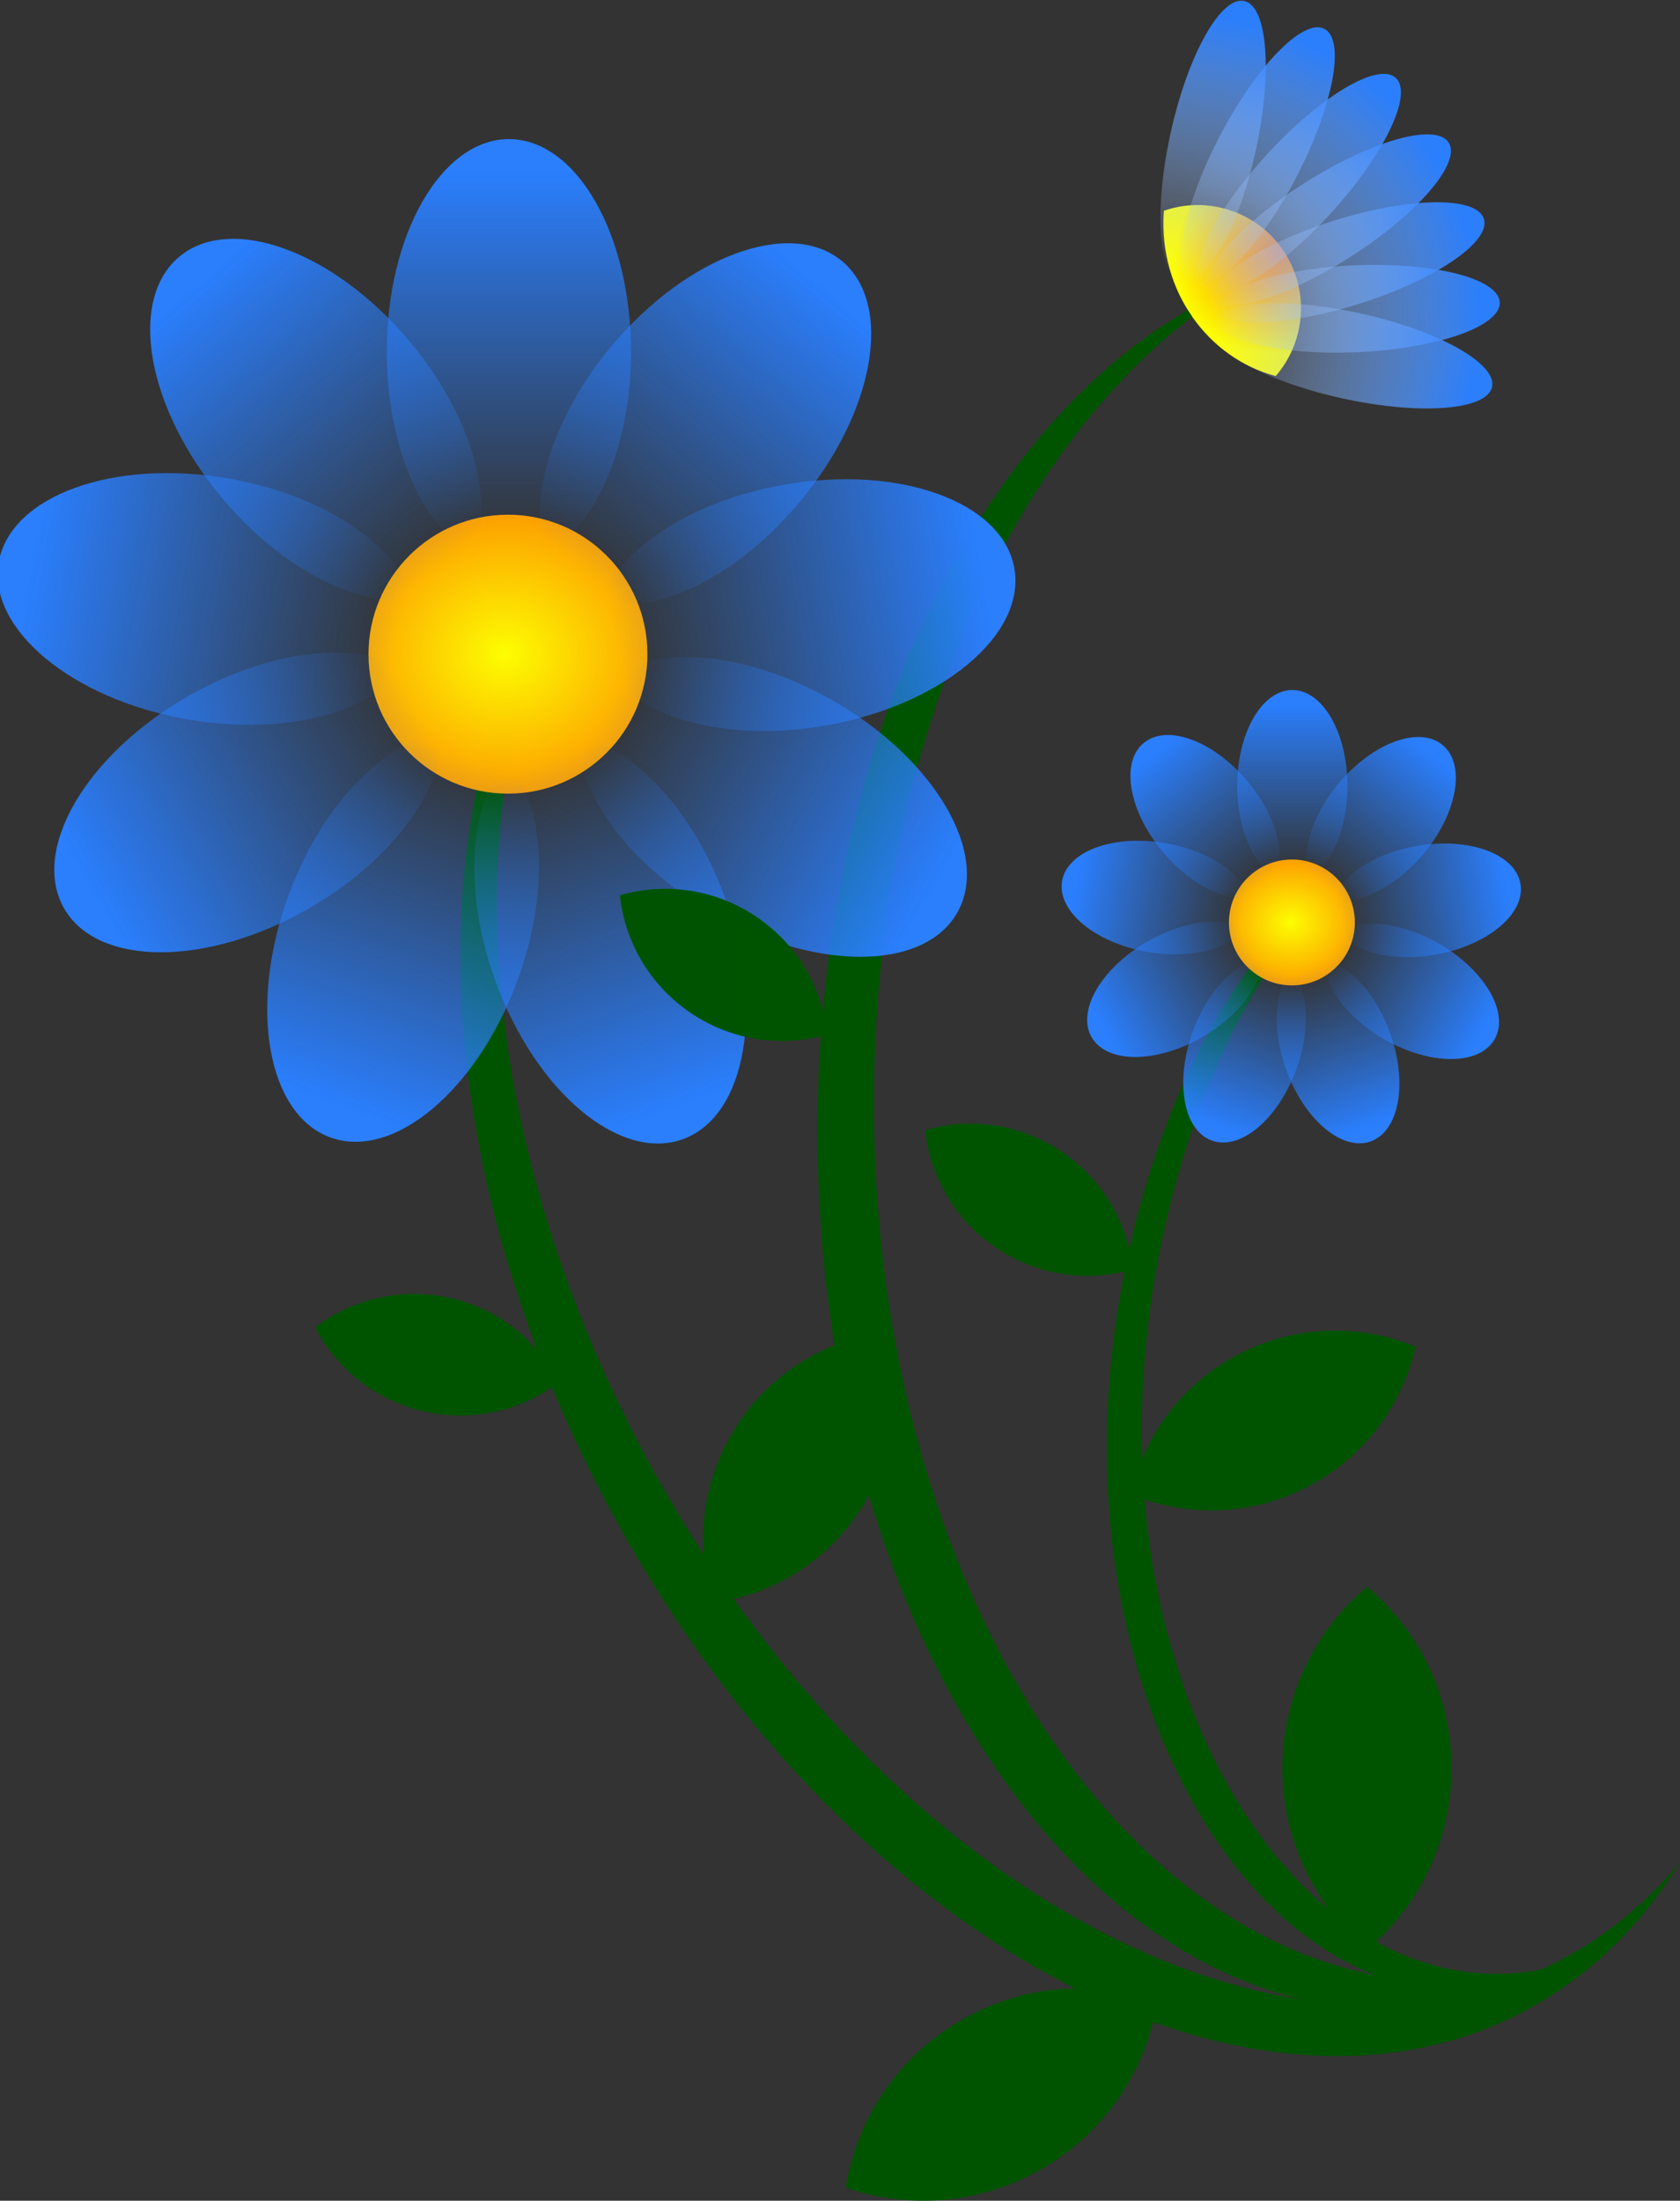
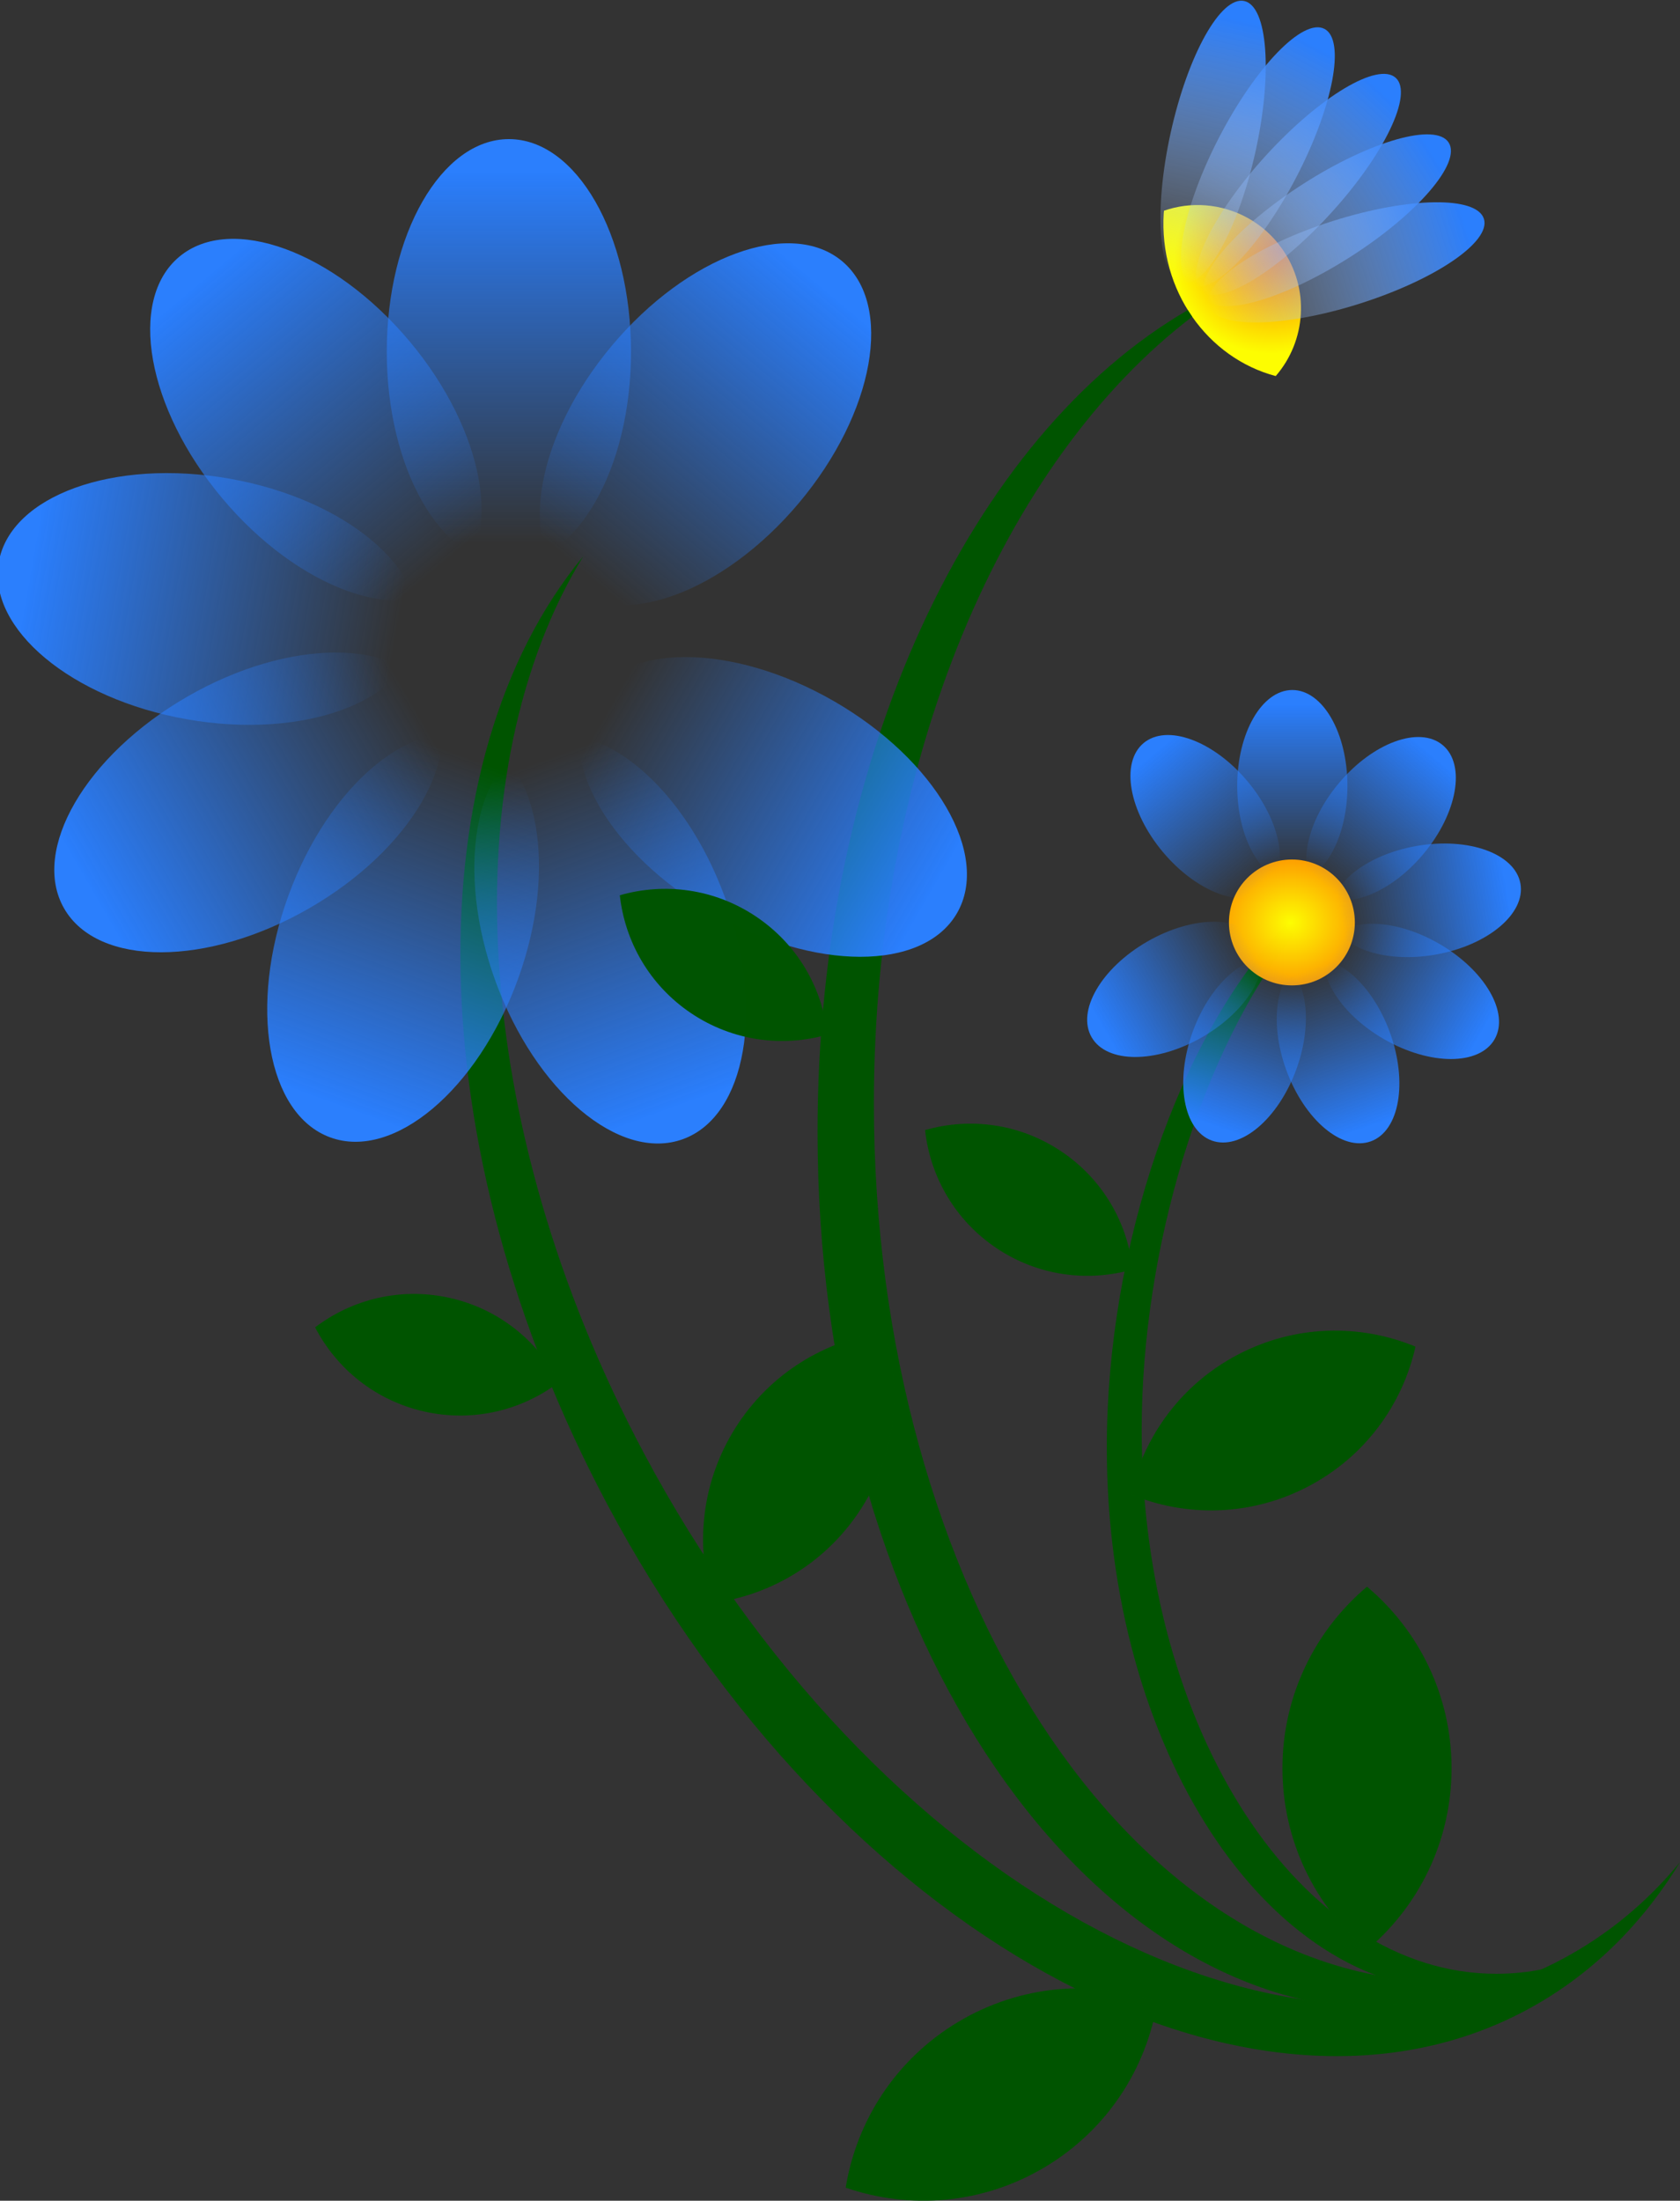
<svg xmlns="http://www.w3.org/2000/svg" xmlns:ns1="http://www.inkscape.org/namespaces/inkscape" xmlns:ns2="http://sodipodi.sourceforge.net/DTD/sodipodi-0.dtd" xmlns:xlink="http://www.w3.org/1999/xlink" width="504.018" height="660.183" id="svg3360" version="1.1" ns1:version="0.47 r22583" ns2:docname="nature-flower-blue-motif.svg">
  <rect width="100%" height="100%" fill="#333333" stroke="none" />
  <defs id="defs3362">
    <ns1:perspective ns2:type="inkscape:persp3d" ns1:vp_x="0 : 526.18109 : 1" ns1:vp_y="0 : 1000 : 0" ns1:vp_z="744.09448 : 526.18109 : 1" ns1:persp3d-origin="372.04724 : 350.78739 : 1" id="perspective3368" />
    <ns1:perspective id="perspective3130" ns1:persp3d-origin="0.5 : 0.33333333 : 1" ns1:vp_z="1 : 0.5 : 1" ns1:vp_y="0 : 1000 : 0" ns1:vp_x="0 : 0.5 : 1" ns2:type="inkscape:persp3d" />
    <linearGradient ns1:collect="always" xlink:href="#linearGradient4089" id="linearGradient4341" gradientUnits="userSpaceOnUse" x1="271.025" y1="950.364" x2="187.657" y2="950.364" />
    <linearGradient ns1:collect="always" id="linearGradient4089">
      <stop style="stop-color: rgb(42, 127, 255); stop-opacity: 1;" offset="0" id="stop4091" />
      <stop style="stop-color: rgb(42, 127, 255); stop-opacity: 0;" offset="1" id="stop4093" />
    </linearGradient>
    <radialGradient ns1:collect="always" xlink:href="#linearGradient4129" id="radialGradient4343" gradientUnits="userSpaceOnUse" gradientTransform="matrix(-4.06515e-6,1.607,-1.819,-4.04952e-6,1717.15,944.271)" cx="1.3028467e-12" cy="944.267" fx="1.3028467e-12" fy="944.267" r="21.338" />
    <linearGradient ns1:collect="always" id="linearGradient4129">
      <stop style="stop-color: rgb(255, 255, 0); stop-opacity: 1;" offset="0" id="stop4131" />
      <stop style="stop-color: rgb(255, 102, 0); stop-opacity: 1;" offset="1" id="stop4133" />
    </linearGradient>
    <linearGradient ns1:collect="always" xlink:href="#linearGradient4089" id="linearGradient4345" gradientUnits="userSpaceOnUse" x1="271.025" y1="950.364" x2="187.657" y2="950.364" />
    <linearGradient ns1:collect="always" xlink:href="#linearGradient4089" id="linearGradient4347" gradientUnits="userSpaceOnUse" x1="271.025" y1="950.364" x2="187.657" y2="950.364" />
    <linearGradient ns1:collect="always" xlink:href="#linearGradient4089" id="linearGradient4349" gradientUnits="userSpaceOnUse" x1="271.025" y1="950.364" x2="187.657" y2="950.364" />
    <linearGradient ns1:collect="always" xlink:href="#linearGradient4089" id="linearGradient4351" gradientUnits="userSpaceOnUse" x1="271.025" y1="950.364" x2="187.657" y2="950.364" />
    <linearGradient ns1:collect="always" xlink:href="#linearGradient4089" id="linearGradient4353" gradientUnits="userSpaceOnUse" x1="271.025" y1="950.364" x2="187.657" y2="950.364" />
    <linearGradient ns1:collect="always" xlink:href="#linearGradient4089" id="linearGradient4355" gradientUnits="userSpaceOnUse" x1="271.025" y1="950.364" x2="187.657" y2="950.364" />
    <linearGradient ns1:collect="always" xlink:href="#linearGradient4089" id="linearGradient4357" gradientUnits="userSpaceOnUse" x1="271.025" y1="950.364" x2="187.657" y2="950.364" />
    <linearGradient ns1:collect="always" xlink:href="#linearGradient4089" id="linearGradient4359" gradientUnits="userSpaceOnUse" x1="271.025" y1="950.364" x2="187.657" y2="950.364" />
    <linearGradient ns1:collect="always" xlink:href="#linearGradient4089" id="linearGradient4361" gradientUnits="userSpaceOnUse" x1="271.025" y1="950.364" x2="187.657" y2="950.364" />
    <radialGradient ns1:collect="always" xlink:href="#linearGradient4129" id="radialGradient4363" gradientUnits="userSpaceOnUse" gradientTransform="matrix(-4.06515e-6,1.607,-1.819,-4.04952e-6,1717.15,944.271)" cx="1.3028467e-12" cy="944.267" fx="1.3028467e-12" fy="944.267" r="21.338" />
    <linearGradient ns1:collect="always" xlink:href="#linearGradient4089" id="linearGradient4365" gradientUnits="userSpaceOnUse" x1="271.025" y1="950.364" x2="187.657" y2="950.364" />
    <linearGradient ns1:collect="always" xlink:href="#linearGradient4089" id="linearGradient4367" gradientUnits="userSpaceOnUse" x1="271.025" y1="950.364" x2="187.657" y2="950.364" />
    <linearGradient ns1:collect="always" xlink:href="#linearGradient4089" id="linearGradient4369" gradientUnits="userSpaceOnUse" x1="271.025" y1="950.364" x2="187.657" y2="950.364" />
    <linearGradient ns1:collect="always" xlink:href="#linearGradient4089" id="linearGradient4371" gradientUnits="userSpaceOnUse" x1="271.025" y1="950.364" x2="187.657" y2="950.364" />
    <linearGradient ns1:collect="always" xlink:href="#linearGradient4089" id="linearGradient4373" gradientUnits="userSpaceOnUse" x1="271.025" y1="950.364" x2="187.657" y2="950.364" />
    <linearGradient ns1:collect="always" xlink:href="#linearGradient4089" id="linearGradient4375" gradientUnits="userSpaceOnUse" x1="271.025" y1="950.364" x2="187.657" y2="950.364" />
    <linearGradient ns1:collect="always" xlink:href="#linearGradient4089" id="linearGradient4377" gradientUnits="userSpaceOnUse" x1="271.025" y1="950.364" x2="187.657" y2="950.364" />
    <linearGradient ns1:collect="always" xlink:href="#linearGradient4089" id="linearGradient4379" gradientUnits="userSpaceOnUse" x1="271.025" y1="950.364" x2="187.657" y2="950.364" />
    <radialGradient ns1:collect="always" xlink:href="#linearGradient4238" id="radialGradient4381" gradientUnits="userSpaceOnUse" gradientTransform="matrix(-3.26069e-4,-1.091,0.977,-2.91958e-4,-1098.29,1376.01)" cx="122.144" cy="1249.588" fx="122.144" fy="1249.588" r="15.812" />
    <linearGradient ns1:collect="always" id="linearGradient4238">
      <stop style="stop-color: rgb(255, 102, 0); stop-opacity: 1;" offset="0" id="stop4240" />
      <stop style="stop-color: rgb(255, 255, 0); stop-opacity: 1;" offset="1" id="stop4242" />
    </linearGradient>
    <linearGradient ns1:collect="always" xlink:href="#linearGradient4206" id="linearGradient4383" gradientUnits="userSpaceOnUse" x1="116.396" y1="837.14" x2="116.217" y2="878.453" />
    <linearGradient ns1:collect="always" id="linearGradient4206">
      <stop style="stop-color: rgb(42, 127, 255); stop-opacity: 1;" offset="0" id="stop4208" />
      <stop style="stop-color: rgb(213, 229, 255); stop-opacity: 0;" offset="1" id="stop4210" />
    </linearGradient>
    <linearGradient ns1:collect="always" xlink:href="#linearGradient4206" id="linearGradient4385" gradientUnits="userSpaceOnUse" x1="116.396" y1="837.14" x2="116.217" y2="878.453" />
    <linearGradient ns1:collect="always" xlink:href="#linearGradient4206" id="linearGradient4387" gradientUnits="userSpaceOnUse" x1="116.396" y1="837.14" x2="116.217" y2="878.453" />
    <linearGradient ns1:collect="always" xlink:href="#linearGradient4206" id="linearGradient4389" gradientUnits="userSpaceOnUse" x1="116.396" y1="837.14" x2="116.217" y2="878.453" />
    <linearGradient ns1:collect="always" xlink:href="#linearGradient4206" id="linearGradient4391" gradientUnits="userSpaceOnUse" x1="116.396" y1="837.14" x2="116.217" y2="878.453" />
    <linearGradient ns1:collect="always" xlink:href="#linearGradient4206" id="linearGradient4393" gradientUnits="userSpaceOnUse" x1="116.396" y1="837.14" x2="116.217" y2="878.453" />
    <linearGradient ns1:collect="always" xlink:href="#linearGradient4206" id="linearGradient4395" gradientUnits="userSpaceOnUse" x1="116.396" y1="837.14" x2="116.217" y2="878.453" />
    <radialGradient ns1:collect="always" xlink:href="#linearGradient4238" id="radialGradient3353" gradientUnits="userSpaceOnUse" gradientTransform="matrix(-3.26069e-4,-1.091,0.977,-2.91958e-4,-1098.29,1376.01)" cx="122.144" cy="1249.588" fx="122.144" fy="1249.588" r="15.812" />
    <linearGradient ns1:collect="always" xlink:href="#linearGradient4206" id="linearGradient3355" gradientUnits="userSpaceOnUse" x1="116.396" y1="837.14" x2="116.217" y2="878.453" />
    <linearGradient ns1:collect="always" xlink:href="#linearGradient4206" id="linearGradient3357" gradientUnits="userSpaceOnUse" x1="116.396" y1="837.14" x2="116.217" y2="878.453" />
    <linearGradient ns1:collect="always" xlink:href="#linearGradient4206" id="linearGradient3359" gradientUnits="userSpaceOnUse" x1="116.396" y1="837.14" x2="116.217" y2="878.453" />
    <linearGradient ns1:collect="always" xlink:href="#linearGradient4206" id="linearGradient3361" gradientUnits="userSpaceOnUse" x1="116.396" y1="837.14" x2="116.217" y2="878.453" />
    <linearGradient ns1:collect="always" xlink:href="#linearGradient4206" id="linearGradient3363" gradientUnits="userSpaceOnUse" x1="116.396" y1="837.14" x2="116.217" y2="878.453" />
    <linearGradient ns1:collect="always" xlink:href="#linearGradient4206" id="linearGradient3365" gradientUnits="userSpaceOnUse" x1="116.396" y1="837.14" x2="116.217" y2="878.453" />
    <linearGradient ns1:collect="always" xlink:href="#linearGradient4206" id="linearGradient3367" gradientUnits="userSpaceOnUse" x1="116.396" y1="837.14" x2="116.217" y2="878.453" />
    <radialGradient ns1:collect="always" xlink:href="#linearGradient4238" id="radialGradient3377" gradientUnits="userSpaceOnUse" gradientTransform="matrix(-1.607,1.412,-1.264,-1.439,2158.592,1700.959)" cx="122.144" cy="1249.588" fx="122.144" fy="1249.588" r="15.812" />
    <linearGradient ns1:collect="always" xlink:href="#linearGradient4206" id="linearGradient3379" gradientUnits="userSpaceOnUse" x1="116.396" y1="837.14" x2="116.217" y2="878.453" />
    <linearGradient ns1:collect="always" xlink:href="#linearGradient4206" id="linearGradient3381" gradientUnits="userSpaceOnUse" x1="116.396" y1="837.14" x2="116.217" y2="878.453" />
    <linearGradient ns1:collect="always" xlink:href="#linearGradient4206" id="linearGradient3383" gradientUnits="userSpaceOnUse" x1="116.396" y1="837.14" x2="116.217" y2="878.453" />
    <linearGradient ns1:collect="always" xlink:href="#linearGradient4206" id="linearGradient3385" gradientUnits="userSpaceOnUse" x1="116.396" y1="837.14" x2="116.217" y2="878.453" />
    <linearGradient ns1:collect="always" xlink:href="#linearGradient4206" id="linearGradient3387" gradientUnits="userSpaceOnUse" x1="116.396" y1="837.14" x2="116.217" y2="878.453" />
    <linearGradient ns1:collect="always" xlink:href="#linearGradient4206" id="linearGradient3389" gradientUnits="userSpaceOnUse" x1="116.396" y1="837.14" x2="116.217" y2="878.453" />
    <linearGradient ns1:collect="always" xlink:href="#linearGradient4206" id="linearGradient3391" gradientUnits="userSpaceOnUse" x1="116.396" y1="837.14" x2="116.217" y2="878.453" />
    <radialGradient ns1:collect="always" xlink:href="#linearGradient4238" id="radialGradient3395" gradientUnits="userSpaceOnUse" gradientTransform="matrix(-0.041,2.139,-1.915,-0.036,2914.346,50.551)" cx="122.144" cy="1249.588" fx="122.144" fy="1249.588" r="15.812" />
    <radialGradient ns1:collect="always" xlink:href="#linearGradient4238" id="radialGradient3415" gradientUnits="userSpaceOnUse" gradientTransform="matrix(-1.607,1.412,-1.264,-1.439,2152.905,1794.174)" cx="122.144" cy="1249.588" fx="122.144" fy="1249.588" r="15.812" />
    <radialGradient ns1:collect="always" xlink:href="#linearGradient4238" id="radialGradient3418" gradientUnits="userSpaceOnUse" gradientTransform="matrix(-1.75,1.231,-1.102,-1.567,2070.128,2024.761)" cx="122.144" cy="1249.588" fx="122.144" fy="1249.588" r="15.812" />
    <linearGradient ns1:collect="always" xlink:href="#linearGradient4089" id="linearGradient3423" gradientUnits="userSpaceOnUse" x1="271.025" y1="950.364" x2="187.657" y2="950.364" />
    <radialGradient ns1:collect="always" xlink:href="#linearGradient4129" id="radialGradient3425" gradientUnits="userSpaceOnUse" gradientTransform="matrix(-4.06515e-6,1.607,-1.819,-4.04952e-6,1717.15,944.271)" cx="1.3028467e-12" cy="944.267" fx="1.3028467e-12" fy="944.267" r="21.338" />
    <linearGradient ns1:collect="always" xlink:href="#linearGradient4089" id="linearGradient3427" gradientUnits="userSpaceOnUse" x1="271.025" y1="950.364" x2="187.657" y2="950.364" />
    <linearGradient ns1:collect="always" xlink:href="#linearGradient4089" id="linearGradient3429" gradientUnits="userSpaceOnUse" x1="271.025" y1="950.364" x2="187.657" y2="950.364" />
    <linearGradient ns1:collect="always" xlink:href="#linearGradient4089" id="linearGradient3431" gradientUnits="userSpaceOnUse" x1="271.025" y1="950.364" x2="187.657" y2="950.364" />
    <linearGradient ns1:collect="always" xlink:href="#linearGradient4089" id="linearGradient3433" gradientUnits="userSpaceOnUse" x1="271.025" y1="950.364" x2="187.657" y2="950.364" />
    <linearGradient ns1:collect="always" xlink:href="#linearGradient4089" id="linearGradient3435" gradientUnits="userSpaceOnUse" x1="271.025" y1="950.364" x2="187.657" y2="950.364" />
    <linearGradient ns1:collect="always" xlink:href="#linearGradient4089" id="linearGradient3437" gradientUnits="userSpaceOnUse" x1="271.025" y1="950.364" x2="187.657" y2="950.364" />
    <linearGradient ns1:collect="always" xlink:href="#linearGradient4089" id="linearGradient3439" gradientUnits="userSpaceOnUse" x1="271.025" y1="950.364" x2="187.657" y2="950.364" />
    <linearGradient ns1:collect="always" xlink:href="#linearGradient4089" id="linearGradient3441" gradientUnits="userSpaceOnUse" x1="271.025" y1="950.364" x2="187.657" y2="950.364" />
    <radialGradient ns1:collect="always" xlink:href="#linearGradient4238" id="radialGradient3443" gradientUnits="userSpaceOnUse" gradientTransform="matrix(-1.75,1.231,-1.102,-1.567,2070.128,2024.761)" cx="122.144" cy="1249.588" fx="122.144" fy="1249.588" r="15.812" />
    <linearGradient ns1:collect="always" xlink:href="#linearGradient4089" id="linearGradient3445" gradientUnits="userSpaceOnUse" x1="271.025" y1="950.364" x2="187.657" y2="950.364" />
    <radialGradient ns1:collect="always" xlink:href="#linearGradient4129" id="radialGradient3447" gradientUnits="userSpaceOnUse" gradientTransform="matrix(-4.06515e-6,1.607,-1.819,-4.04952e-6,1717.15,944.271)" cx="1.3028467e-12" cy="944.267" fx="1.3028467e-12" fy="944.267" r="21.338" />
    <linearGradient ns1:collect="always" xlink:href="#linearGradient4089" id="linearGradient3449" gradientUnits="userSpaceOnUse" x1="271.025" y1="950.364" x2="187.657" y2="950.364" />
    <linearGradient ns1:collect="always" xlink:href="#linearGradient4089" id="linearGradient3451" gradientUnits="userSpaceOnUse" x1="271.025" y1="950.364" x2="187.657" y2="950.364" />
    <linearGradient ns1:collect="always" xlink:href="#linearGradient4089" id="linearGradient3453" gradientUnits="userSpaceOnUse" x1="271.025" y1="950.364" x2="187.657" y2="950.364" />
    <linearGradient ns1:collect="always" xlink:href="#linearGradient4089" id="linearGradient3455" gradientUnits="userSpaceOnUse" x1="271.025" y1="950.364" x2="187.657" y2="950.364" />
    <linearGradient ns1:collect="always" xlink:href="#linearGradient4089" id="linearGradient3457" gradientUnits="userSpaceOnUse" x1="271.025" y1="950.364" x2="187.657" y2="950.364" />
    <linearGradient ns1:collect="always" xlink:href="#linearGradient4089" id="linearGradient3459" gradientUnits="userSpaceOnUse" x1="271.025" y1="950.364" x2="187.657" y2="950.364" />
    <linearGradient ns1:collect="always" xlink:href="#linearGradient4089" id="linearGradient3461" gradientUnits="userSpaceOnUse" x1="271.025" y1="950.364" x2="187.657" y2="950.364" />
    <linearGradient ns1:collect="always" xlink:href="#linearGradient4089" id="linearGradient3463" gradientUnits="userSpaceOnUse" x1="271.025" y1="950.364" x2="187.657" y2="950.364" />
  </defs>
  <ns2:namedview id="base" pagecolor="#ffffff" bordercolor="#666666" borderopacity="1.0" ns1:pageopacity="0.0" ns1:pageshadow="2" ns1:zoom="0.69589844" ns1:cx="324.39566" ns1:cy="258.6145" ns1:document-units="px" ns1:current-layer="layer1" showgrid="false" ns1:window-width="1280" ns1:window-height="943" ns1:window-x="0" ns1:window-y="25" ns1:window-maximized="1" />
  <g ns1:label="Layer 1" ns1:groupmode="layer" id="layer1" transform="translate(-94.504,-142.314)">
    <path style="opacity:0.99;fill:url(#radialGradient3443);fill-opacity:1;stroke:none" d="m 456.177,203.911 c -4.173,-0.323 -8.402,0.205 -12.464,1.607 -0.018,0.239 -0.062,0.475 -0.077,0.715 -1.466,23.173 13.055,43.45 33.597,48.894 9.122,-10.507 10.313,-26.242 1.953,-38.136 -5.537,-7.878 -14.1,-12.389 -23.009,-13.08 z" id="path4191" />
    <path style="fill:#005500;fill-opacity:0.996;stroke:none" d="m 345.188,104.75 c -64.927,37.632 -111.094,133.77 -111.094,246.469 0,145.506 76.946,263.469 171.875,263.469 21.781,0 42.668,-6.172 61.844,-17.5 -14.316,5.924 -29.368,9.062 -44.906,9.062 C 327.977,606.25 251,488.256 251,342.75 c 0,-103.415 38.924,-192.882 95.5,-236 -0.453,-0.652 -0.891,-1.324 -1.312,-2 z" transform="translate(105.68,130.577)" id="path4272" />
    <path id="path4277" d="m 269.488,309.188 c -50.523,61.026 -50.03,176.818 7.182,284.364 68.337,128.46 191.69,196.483 275.498,151.9 19.229,-10.23 34.745,-25.504 46.355,-44.51 -9.857,11.954 -21.677,21.804 -35.395,29.102 C 479.319,774.627 355.966,706.603 287.629,578.143 234.927,479.074 230.391,373.001 269.488,309.188 z" style="fill:#005500;fill-opacity:0.996;stroke:none" />
    <g id="g4137" transform="matrix(1.961,0,0,1.961,246.899,-2117.661)">
      <path ns2:type="arc" style="opacity:0.99;fill:url(#linearGradient3423);fill-opacity:1;stroke:none" id="use4055" ns2:cx="230.65613" ns2:cy="950.36407" ns2:rx="47.756996" ns2:ry="27.43487" d="m 278.413,950.364 c 0,15.152 -21.382,27.435 -47.757,27.435 -26.375,0 -47.757,-12.283 -47.757,-27.435 0,-15.152 21.382,-27.435 47.757,-27.435 26.375,0 47.757,12.283 47.757,27.435 z" transform="matrix(0,-0.681,0.681,0,-647.056,1363.34)" ns1:transform-center-y="-46.232794" ns1:tile-x0="-18.679063" ns1:tile-y0="865.51923" />
-       <path transform="translate(0,308.268)" d="m 21.338,944.267 c 0,11.785 -9.553,21.338 -21.338,21.338 -11.785,0 -21.338,-9.553 -21.338,-21.338 0,-11.785 9.553,-21.338 21.338,-21.338 11.785,0 21.338,9.553 21.338,21.338 z" ns2:ry="21.338232" ns2:rx="21.338232" ns2:cy="944.2674" ns2:cx="0" id="path4053" style="opacity:0.99;fill:url(#radialGradient3425);fill-opacity:1;stroke:none" ns2:type="arc" />
      <path ns1:transform-center-x="29.717863" ns1:tile-y0="865.51923" ns1:tile-x0="-18.679063" ns1:transform-center-y="-35.416369" transform="matrix(-0.438,-0.522,0.522,-0.438,-424.447,1753.34)" d="m 278.413,950.364 c 0,15.152 -21.382,27.435 -47.757,27.435 -26.375,0 -47.757,-12.283 -47.757,-27.435 0,-15.152 21.382,-27.435 47.757,-27.435 26.375,0 47.757,12.283 47.757,27.435 z" ns2:ry="27.43487" ns2:rx="47.756996" ns2:cy="950.36407" ns2:cx="230.65613" id="path4097" style="opacity:0.99;fill:url(#linearGradient3427);fill-opacity:1;stroke:none" ns2:type="arc" />
      <path ns2:type="arc" style="opacity:0.99;fill:url(#linearGradient3429);fill-opacity:1;stroke:none" id="path4101" ns2:cx="230.65613" ns2:cy="950.36407" ns2:rx="47.756996" ns2:ry="27.43487" d="m 278.413,950.364 c 0,15.152 -21.382,27.435 -47.757,27.435 -26.375,0 -47.757,-12.283 -47.757,-27.435 0,-15.152 21.382,-27.435 47.757,-27.435 26.375,0 47.757,12.283 47.757,27.435 z" transform="matrix(-0.671,-0.118,0.118,-0.671,-3.234,1909)" ns1:transform-center-y="-8.0282168" ns1:tile-x0="-18.679063" ns1:tile-y0="865.51923" ns1:transform-center-x="45.530406" />
      <path ns1:transform-center-x="40.03875" ns1:tile-y0="865.51923" ns1:tile-x0="-18.679063" ns1:transform-center-y="23.116437" transform="matrix(-0.59,0.34,-0.34,-0.59,419.492,1757.5)" d="m 278.413,950.364 c 0,15.152 -21.382,27.435 -47.757,27.435 -26.375,0 -47.757,-12.283 -47.757,-27.435 0,-15.152 21.382,-27.435 47.757,-27.435 26.375,0 47.757,12.283 47.757,27.435 z" ns2:ry="27.43487" ns2:rx="47.756996" ns2:cy="950.36407" ns2:cx="230.65613" id="path4105" style="opacity:0.99;fill:url(#linearGradient3431);fill-opacity:1;stroke:none" ns2:type="arc" />
      <path ns2:type="arc" style="opacity:0.99;fill:url(#linearGradient3433);fill-opacity:1;stroke:none" id="path4109" ns2:cx="230.65613" ns2:cy="950.36407" ns2:rx="47.756996" ns2:ry="27.43487" d="m 278.413,950.364 c 0,15.152 -21.382,27.435 -47.757,27.435 -26.375,0 -47.757,-12.283 -47.757,-27.435 0,-15.152 21.382,-27.435 47.757,-27.435 26.375,0 47.757,12.283 47.757,27.435 z" transform="matrix(-0.233,0.64,-0.64,-0.233,645.933,1369.71)" ns1:transform-center-y="43.444606" ns1:tile-x0="-18.679063" ns1:tile-y0="865.51923" ns1:transform-center-x="15.812501" />
      <path ns1:transform-center-x="-15.812576" ns1:tile-y0="865.51923" ns1:tile-x0="-18.679063" ns1:transform-center-y="43.444578" transform="matrix(0.233,0.64,-0.64,0.233,570.135,927.102)" d="m 278.413,950.364 c 0,15.152 -21.382,27.435 -47.757,27.435 -26.375,0 -47.757,-12.283 -47.757,-27.435 0,-15.152 21.382,-27.435 47.757,-27.435 26.375,0 47.757,12.283 47.757,27.435 z" ns2:ry="27.43487" ns2:rx="47.756996" ns2:cy="950.36407" ns2:cx="230.65613" id="path4113" style="opacity:0.99;fill:url(#linearGradient3435);fill-opacity:1;stroke:none" ns2:type="arc" />
      <path ns2:type="arc" style="opacity:0.99;fill:url(#linearGradient3437);fill-opacity:1;stroke:none" id="path4117" ns2:cx="230.65613" ns2:cy="950.36407" ns2:rx="47.756996" ns2:ry="27.43487" d="m 278.413,950.364 c 0,15.152 -21.382,27.435 -47.757,27.435 -26.375,0 -47.757,-12.283 -47.757,-27.435 0,-15.152 21.382,-27.435 47.757,-27.435 26.375,0 47.757,12.283 47.757,27.435 z" transform="matrix(0.59,0.34,-0.34,0.59,227.564,636.763)" ns1:transform-center-y="23.116346" ns1:tile-x0="-18.679063" ns1:tile-y0="865.51923" ns1:transform-center-x="-40.038768" />
-       <path ns1:transform-center-x="-45.530382" ns1:tile-y0="865.51923" ns1:tile-x0="-18.679063" ns1:transform-center-y="-8.0282688" transform="matrix(0.671,-0.118,0.118,0.671,-221.486,634.551)" d="m 278.413,950.364 c 0,15.152 -21.382,27.435 -47.757,27.435 -26.375,0 -47.757,-12.283 -47.757,-27.435 0,-15.152 21.382,-27.435 47.757,-27.435 26.375,0 47.757,12.283 47.757,27.435 z" ns2:ry="27.43487" ns2:rx="47.756996" ns2:cy="950.36407" ns2:cx="230.65613" id="path4121" style="opacity:0.99;fill:url(#linearGradient3439);fill-opacity:1;stroke:none" ns2:type="arc" />
-       <path ns2:type="arc" style="opacity:0.99;fill:url(#linearGradient3441);fill-opacity:1;stroke:none" id="path4125" ns2:cx="230.65613" ns2:cy="950.36407" ns2:rx="47.756996" ns2:ry="27.43487" d="m 278.413,950.364 c 0,15.152 -21.382,27.435 -47.757,27.435 -26.375,0 -47.757,-12.283 -47.757,-27.435 0,-15.152 21.382,-27.435 47.757,-27.435 26.375,0 47.757,12.283 47.757,27.435 z" transform="matrix(0.438,-0.522,0.522,0.438,-566.901,921.5)" ns1:transform-center-y="-35.416373" ns1:tile-x0="-18.679063" ns1:tile-y0="865.51923" ns1:transform-center-x="-29.717826" />
+       <path ns2:type="arc" style="opacity:0.99;fill:url(#linearGradient3441);fill-opacity:1;stroke:none" id="path4125" ns2:cx="230.65613" ns2:cy="950.36407" ns2:rx="47.756996" ns2:ry="27.43487" d="m 278.413,950.364 c 0,15.152 -21.382,27.435 -47.757,27.435 -26.375,0 -47.757,-12.283 -47.757,-27.435 0,-15.152 21.382,-27.435 47.757,-27.435 26.375,0 47.757,12.283 47.757,27.435 " transform="matrix(0.438,-0.522,0.522,0.438,-566.901,921.5)" ns1:transform-center-y="-35.416373" ns1:tile-x0="-18.679063" ns1:tile-y0="865.51923" ns1:transform-center-x="-29.717826" />
    </g>
    <path style="fill:#005500;fill-opacity:0.996;stroke:none" d="m 374.344,289.406 c -31.71,32.947 -53.469,96.54 -53.469,156.5 0,90.091 47.63,163.156 106.406,163.156 13.486,0 26.408,-3.83 38.281,-10.844 -8.864,3.668 -18.192,5.625 -27.812,5.625 -58.776,0 -106.406,-73.065 -106.406,-163.156 0,-54.615 18.152,-113.919 45.312,-148.219 l -2.312,-3.062 z" transform="translate(105.68,130.577)" id="path4279" />
    <g id="g4149" transform="matrix(0.885,0,0,0.885,482.089,-689.456)">
      <path ns1:tile-y0="865.51923" ns1:tile-x0="-18.679063" ns1:transform-center-y="-46.232794" transform="matrix(0,-0.681,0.681,0,-647.056,1363.34)" d="m 278.413,950.364 c 0,15.152 -21.382,27.435 -47.757,27.435 -26.375,0 -47.757,-12.283 -47.757,-27.435 0,-15.152 21.382,-27.435 47.757,-27.435 26.375,0 47.757,12.283 47.757,27.435 z" ns2:ry="27.43487" ns2:rx="47.756996" ns2:cy="950.36407" ns2:cx="230.65613" id="path4151" style="opacity:0.99;fill:url(#linearGradient3445);fill-opacity:1;stroke:none" ns2:type="arc" />
      <path ns2:type="arc" style="opacity:0.99;fill:url(#radialGradient3447);fill-opacity:1;stroke:none" id="path4153" ns2:cx="0" ns2:cy="944.2674" ns2:rx="21.338232" ns2:ry="21.338232" d="m 21.338,944.267 c 0,11.785 -9.553,21.338 -21.338,21.338 -11.785,0 -21.338,-9.553 -21.338,-21.338 0,-11.785 9.553,-21.338 21.338,-21.338 11.785,0 21.338,9.553 21.338,21.338 z" transform="translate(0,308.268)" />
      <path ns2:type="arc" style="opacity:0.99;fill:url(#linearGradient3449);fill-opacity:1;stroke:none" id="path4155" ns2:cx="230.65613" ns2:cy="950.36407" ns2:rx="47.756996" ns2:ry="27.43487" d="m 278.413,950.364 c 0,15.152 -21.382,27.435 -47.757,27.435 -26.375,0 -47.757,-12.283 -47.757,-27.435 0,-15.152 21.382,-27.435 47.757,-27.435 26.375,0 47.757,12.283 47.757,27.435 z" transform="matrix(-0.438,-0.522,0.522,-0.438,-424.447,1753.34)" ns1:transform-center-y="-35.416369" ns1:tile-x0="-18.679063" ns1:tile-y0="865.51923" ns1:transform-center-x="29.717863" />
-       <path ns1:transform-center-x="45.530406" ns1:tile-y0="865.51923" ns1:tile-x0="-18.679063" ns1:transform-center-y="-8.0282168" transform="matrix(-0.671,-0.118,0.118,-0.671,-3.234,1909)" d="m 278.413,950.364 c 0,15.152 -21.382,27.435 -47.757,27.435 -26.375,0 -47.757,-12.283 -47.757,-27.435 0,-15.152 21.382,-27.435 47.757,-27.435 26.375,0 47.757,12.283 47.757,27.435 z" ns2:ry="27.43487" ns2:rx="47.756996" ns2:cy="950.36407" ns2:cx="230.65613" id="path4157" style="opacity:0.99;fill:url(#linearGradient3451);fill-opacity:1;stroke:none" ns2:type="arc" />
      <path ns2:type="arc" style="opacity:0.99;fill:url(#linearGradient3453);fill-opacity:1;stroke:none" id="path4159" ns2:cx="230.65613" ns2:cy="950.36407" ns2:rx="47.756996" ns2:ry="27.43487" d="m 278.413,950.364 c 0,15.152 -21.382,27.435 -47.757,27.435 -26.375,0 -47.757,-12.283 -47.757,-27.435 0,-15.152 21.382,-27.435 47.757,-27.435 26.375,0 47.757,12.283 47.757,27.435 z" transform="matrix(-0.59,0.34,-0.34,-0.59,419.492,1757.5)" ns1:transform-center-y="23.116437" ns1:tile-x0="-18.679063" ns1:tile-y0="865.51923" ns1:transform-center-x="40.03875" />
      <path ns1:transform-center-x="15.812501" ns1:tile-y0="865.51923" ns1:tile-x0="-18.679063" ns1:transform-center-y="43.444606" transform="matrix(-0.233,0.64,-0.64,-0.233,645.933,1369.71)" d="m 278.413,950.364 c 0,15.152 -21.382,27.435 -47.757,27.435 -26.375,0 -47.757,-12.283 -47.757,-27.435 0,-15.152 21.382,-27.435 47.757,-27.435 26.375,0 47.757,12.283 47.757,27.435 z" ns2:ry="27.43487" ns2:rx="47.756996" ns2:cy="950.36407" ns2:cx="230.65613" id="path4161" style="opacity:0.99;fill:url(#linearGradient3455);fill-opacity:1;stroke:none" ns2:type="arc" />
      <path ns2:type="arc" style="opacity:0.99;fill:url(#linearGradient3457);fill-opacity:1;stroke:none" id="path4163" ns2:cx="230.65613" ns2:cy="950.36407" ns2:rx="47.756996" ns2:ry="27.43487" d="m 278.413,950.364 c 0,15.152 -21.382,27.435 -47.757,27.435 -26.375,0 -47.757,-12.283 -47.757,-27.435 0,-15.152 21.382,-27.435 47.757,-27.435 26.375,0 47.757,12.283 47.757,27.435 z" transform="matrix(0.233,0.64,-0.64,0.233,570.135,927.102)" ns1:transform-center-y="43.444578" ns1:tile-x0="-18.679063" ns1:tile-y0="865.51923" ns1:transform-center-x="-15.812576" />
      <path ns1:transform-center-x="-40.038768" ns1:tile-y0="865.51923" ns1:tile-x0="-18.679063" ns1:transform-center-y="23.116346" transform="matrix(0.59,0.34,-0.34,0.59,227.564,636.763)" d="m 278.413,950.364 c 0,15.152 -21.382,27.435 -47.757,27.435 -26.375,0 -47.757,-12.283 -47.757,-27.435 0,-15.152 21.382,-27.435 47.757,-27.435 26.375,0 47.757,12.283 47.757,27.435 z" ns2:ry="27.43487" ns2:rx="47.756996" ns2:cy="950.36407" ns2:cx="230.65613" id="path4165" style="opacity:0.99;fill:url(#linearGradient3459);fill-opacity:1;stroke:none" ns2:type="arc" />
      <path ns2:type="arc" style="opacity:0.99;fill:url(#linearGradient3461);fill-opacity:1;stroke:none" id="path4167" ns2:cx="230.65613" ns2:cy="950.36407" ns2:rx="47.756996" ns2:ry="27.43487" d="m 278.413,950.364 c 0,15.152 -21.382,27.435 -47.757,27.435 -26.375,0 -47.757,-12.283 -47.757,-27.435 0,-15.152 21.382,-27.435 47.757,-27.435 26.375,0 47.757,12.283 47.757,27.435 z" transform="matrix(0.671,-0.118,0.118,0.671,-221.486,634.551)" ns1:transform-center-y="-8.0282688" ns1:tile-x0="-18.679063" ns1:tile-y0="865.51923" ns1:transform-center-x="-45.530382" />
      <path ns1:transform-center-x="-29.717826" ns1:tile-y0="865.51923" ns1:tile-x0="-18.679063" ns1:transform-center-y="-35.416373" transform="matrix(0.438,-0.522,0.522,0.438,-566.901,921.5)" d="m 278.413,950.364 c 0,15.152 -21.382,27.435 -47.757,27.435 -26.375,0 -47.757,-12.283 -47.757,-27.435 0,-15.152 21.382,-27.435 47.757,-27.435 26.375,0 47.757,12.283 47.757,27.435 z" ns2:ry="27.43487" ns2:rx="47.756996" ns2:cy="950.36407" ns2:cx="230.65613" id="path4169" style="opacity:0.99;fill:url(#linearGradient3463);fill-opacity:1;stroke:none" ns2:type="arc" />
    </g>
    <path ns2:type="arc" style="opacity:0.99;fill:url(#linearGradient3391);fill-opacity:1;stroke:none" id="path4196" ns2:cx="116.21667" ns2:cy="856.35944" ns2:rx="6.6460848" ns2:ry="22.09374" d="m 122.863,856.359 c 0,12.202 -2.976,22.094 -6.646,22.094 -3.671,0 -6.646,-9.892 -6.646,-22.094 0,-12.202 2.976,-22.094 6.646,-22.094 3.671,0 6.646,9.892 6.646,22.094 z" transform="matrix(1.055,1.653,-1.653,1.055,1785.556,-887.172)" ns1:transform-center-y="-26.969641" ns1:transform-center-x="-6.1504365" />
    <path ns1:transform-center-y="-27.642525" transform="matrix(1.447,1.323,-1.323,1.447,1448.813,-1195.267)" d="m 122.863,856.359 c 0,12.202 -2.976,22.094 -6.646,22.094 -3.671,0 -6.646,-9.892 -6.646,-22.094 0,-12.202 2.976,-22.094 6.646,-22.094 3.671,0 6.646,9.892 6.646,22.094 z" ns2:ry="22.09374" ns2:rx="6.6460848" ns2:cy="856.35944" ns2:cx="116.21667" id="path4214" style="opacity:0.99;fill:url(#linearGradient3389);fill-opacity:1;stroke:none" ns2:type="arc" ns1:transform-center-x="1.0393648" />
    <path ns1:transform-center-x="8.1583922" ns2:type="arc" style="opacity:0.99;fill:url(#linearGradient3387);fill-opacity:1;stroke:none" id="path4218" ns2:cx="116.21667" ns2:cy="856.35944" ns2:rx="6.6460848" ns2:ry="22.09374" d="m 122.863,856.359 c 0,12.202 -2.976,22.094 -6.646,22.094 -3.671,0 -6.646,-9.892 -6.646,-22.094 0,-12.202 2.976,-22.094 6.646,-22.094 3.671,0 6.646,9.892 6.646,22.094 z" transform="matrix(1.74,0.904,-0.904,1.74,1043.806,-1405.709)" ns1:transform-center-y="-26.431699" />
    <path ns1:transform-center-y="-23.419406" transform="matrix(1.915,0.423,-0.423,1.915,598.132,-1504.157)" d="m 122.863,856.359 c 0,12.202 -2.976,22.094 -6.646,22.094 -3.671,0 -6.646,-9.892 -6.646,-22.094 0,-12.202 2.976,-22.094 6.646,-22.094 3.671,0 6.646,9.892 6.646,22.094 z" ns2:ry="22.09374" ns2:rx="6.6460848" ns2:cy="856.35944" ns2:cx="116.21667" id="path4222" style="opacity:0.99;fill:url(#linearGradient3385);fill-opacity:1;stroke:none" ns2:type="arc" ns1:transform-center-x="14.721403" />
    <path ns1:transform-center-y="-24.458847" transform="matrix(0.591,1.87,-1.87,0.591,2031.081,-502.419)" d="m 122.863,856.359 c 0,12.202 -2.976,22.094 -6.646,22.094 -3.671,0 -6.646,-9.892 -6.646,-22.094 0,-12.202 2.976,-22.094 6.646,-22.094 3.671,0 6.646,9.892 6.646,22.094 z" ns2:ry="22.09374" ns2:rx="6.6460848" ns2:cy="856.35944" ns2:cx="116.21667" id="path4226" style="opacity:0.99;fill:url(#linearGradient3383);fill-opacity:1;stroke:none" ns2:type="arc" ns1:transform-center-x="-12.921166" />
-     <path ns1:transform-center-x="-18.811265" ns2:type="arc" style="opacity:0.99;fill:url(#linearGradient3381);fill-opacity:1;stroke:none" id="path4230" ns2:cx="116.21667" ns2:cy="856.35944" ns2:rx="6.6460848" ns2:ry="22.09374" d="m 122.863,856.359 c 0,12.202 -2.976,22.094 -6.646,22.094 -3.671,0 -6.646,-9.892 -6.646,-22.094 0,-12.202 2.976,-22.094 6.646,-22.094 3.671,0 6.646,9.892 6.646,22.094 z" transform="matrix(0.087,1.959,-1.959,0.087,2168.659,-67.231)" ns1:transform-center-y="-20.281174" />
-     <path ns1:transform-center-y="-14.721425" transform="matrix(-0.423,1.915,-1.915,-0.423,2188.916,388.737)" d="m 122.863,856.359 c 0,12.202 -2.976,22.094 -6.646,22.094 -3.671,0 -6.646,-9.892 -6.646,-22.094 0,-12.202 2.976,-22.094 6.646,-22.094 3.671,0 6.646,9.892 6.646,22.094 z" ns2:ry="22.09374" ns2:rx="6.6460848" ns2:cy="856.35944" ns2:cx="116.21667" id="path4234" style="opacity:0.99;fill:url(#linearGradient3379);fill-opacity:1;stroke:none" ns2:type="arc" ns1:transform-center-x="-23.419417" />
    <path style="fill:#005500;fill-opacity:0.996;stroke:none" d="m 504.619,618.291 c -15.505,13.051 -25.369,32.622 -25.369,54.476 0,21.85 9.867,41.424 25.369,54.476 15.522,-13.051 25.369,-32.608 25.369,-54.476 0,-21.87 -9.843,-41.424 -25.369,-54.476 z" id="path4281" />
    <path id="path4286" d="m 519.163,546.282 c -16.543,-6.851 -35.903,-6.625 -53.041,2.265 -17.136,8.889 -28.472,24.589 -32.402,42.056 16.549,6.864 35.892,6.63 53.041,-2.265 17.151,-8.896 28.482,-24.571 32.402,-42.055 z" style="fill:#005500;fill-opacity:0.996;stroke:none" />
    <path style="fill:#005500;fill-opacity:0.996;stroke:none" d="m 372.033,481.322 c 1.514,13.872 8.919,27.02 21.414,35.404 12.493,8.383 27.47,10.251 40.88,6.395 -1.507,-13.882 -8.911,-27.015 -21.414,-35.404 -12.504,-8.39 -27.461,-10.264 -40.88,-6.395 z" id="path4288" />
    <path id="path4290" d="m 441.746,742.688 c -19.157,-6.616 -41.016,-5.045 -59.776,6.163 -18.757,11.207 -30.499,29.718 -33.752,49.719 19.165,6.631 41.004,5.053 59.776,-6.163 18.774,-11.217 30.512,-29.697 33.752,-49.719 z" style="fill:#005500;fill-opacity:0.996;stroke:none" />
    <path id="path4292" d="m 280.455,410.878 c 1.514,13.872 8.919,27.02 21.414,35.404 12.493,8.383 27.47,10.251 40.88,6.395 -1.507,-13.882 -8.911,-27.015 -21.414,-35.404 -12.504,-8.39 -27.461,-10.264 -40.88,-6.395 z" style="fill:#005500;fill-opacity:0.996;stroke:none" />
    <path style="fill:#005500;fill-opacity:0.996;stroke:none" d="m 359.92,541.89 c -17.743,2.4 -34.363,12.334 -44.704,28.637 -10.339,16.302 -12.24,35.574 -6.851,52.646 17.756,-2.392 34.356,-12.323 44.704,-28.638 10.349,-16.316 12.258,-35.563 6.851,-52.646 z" id="path4294" />
    <path id="path4296" d="m 189.041,540.503 c 6.431,12.385 18.093,21.962 32.775,25.256 14.68,3.294 29.318,-0.385 40.423,-8.832 -6.428,-12.396 -18.083,-21.959 -32.775,-25.256 -14.693,-3.297 -29.314,0.368 -40.423,8.831 z" style="fill:#005500;fill-opacity:0.996;stroke:none" />
  </g>
</svg>